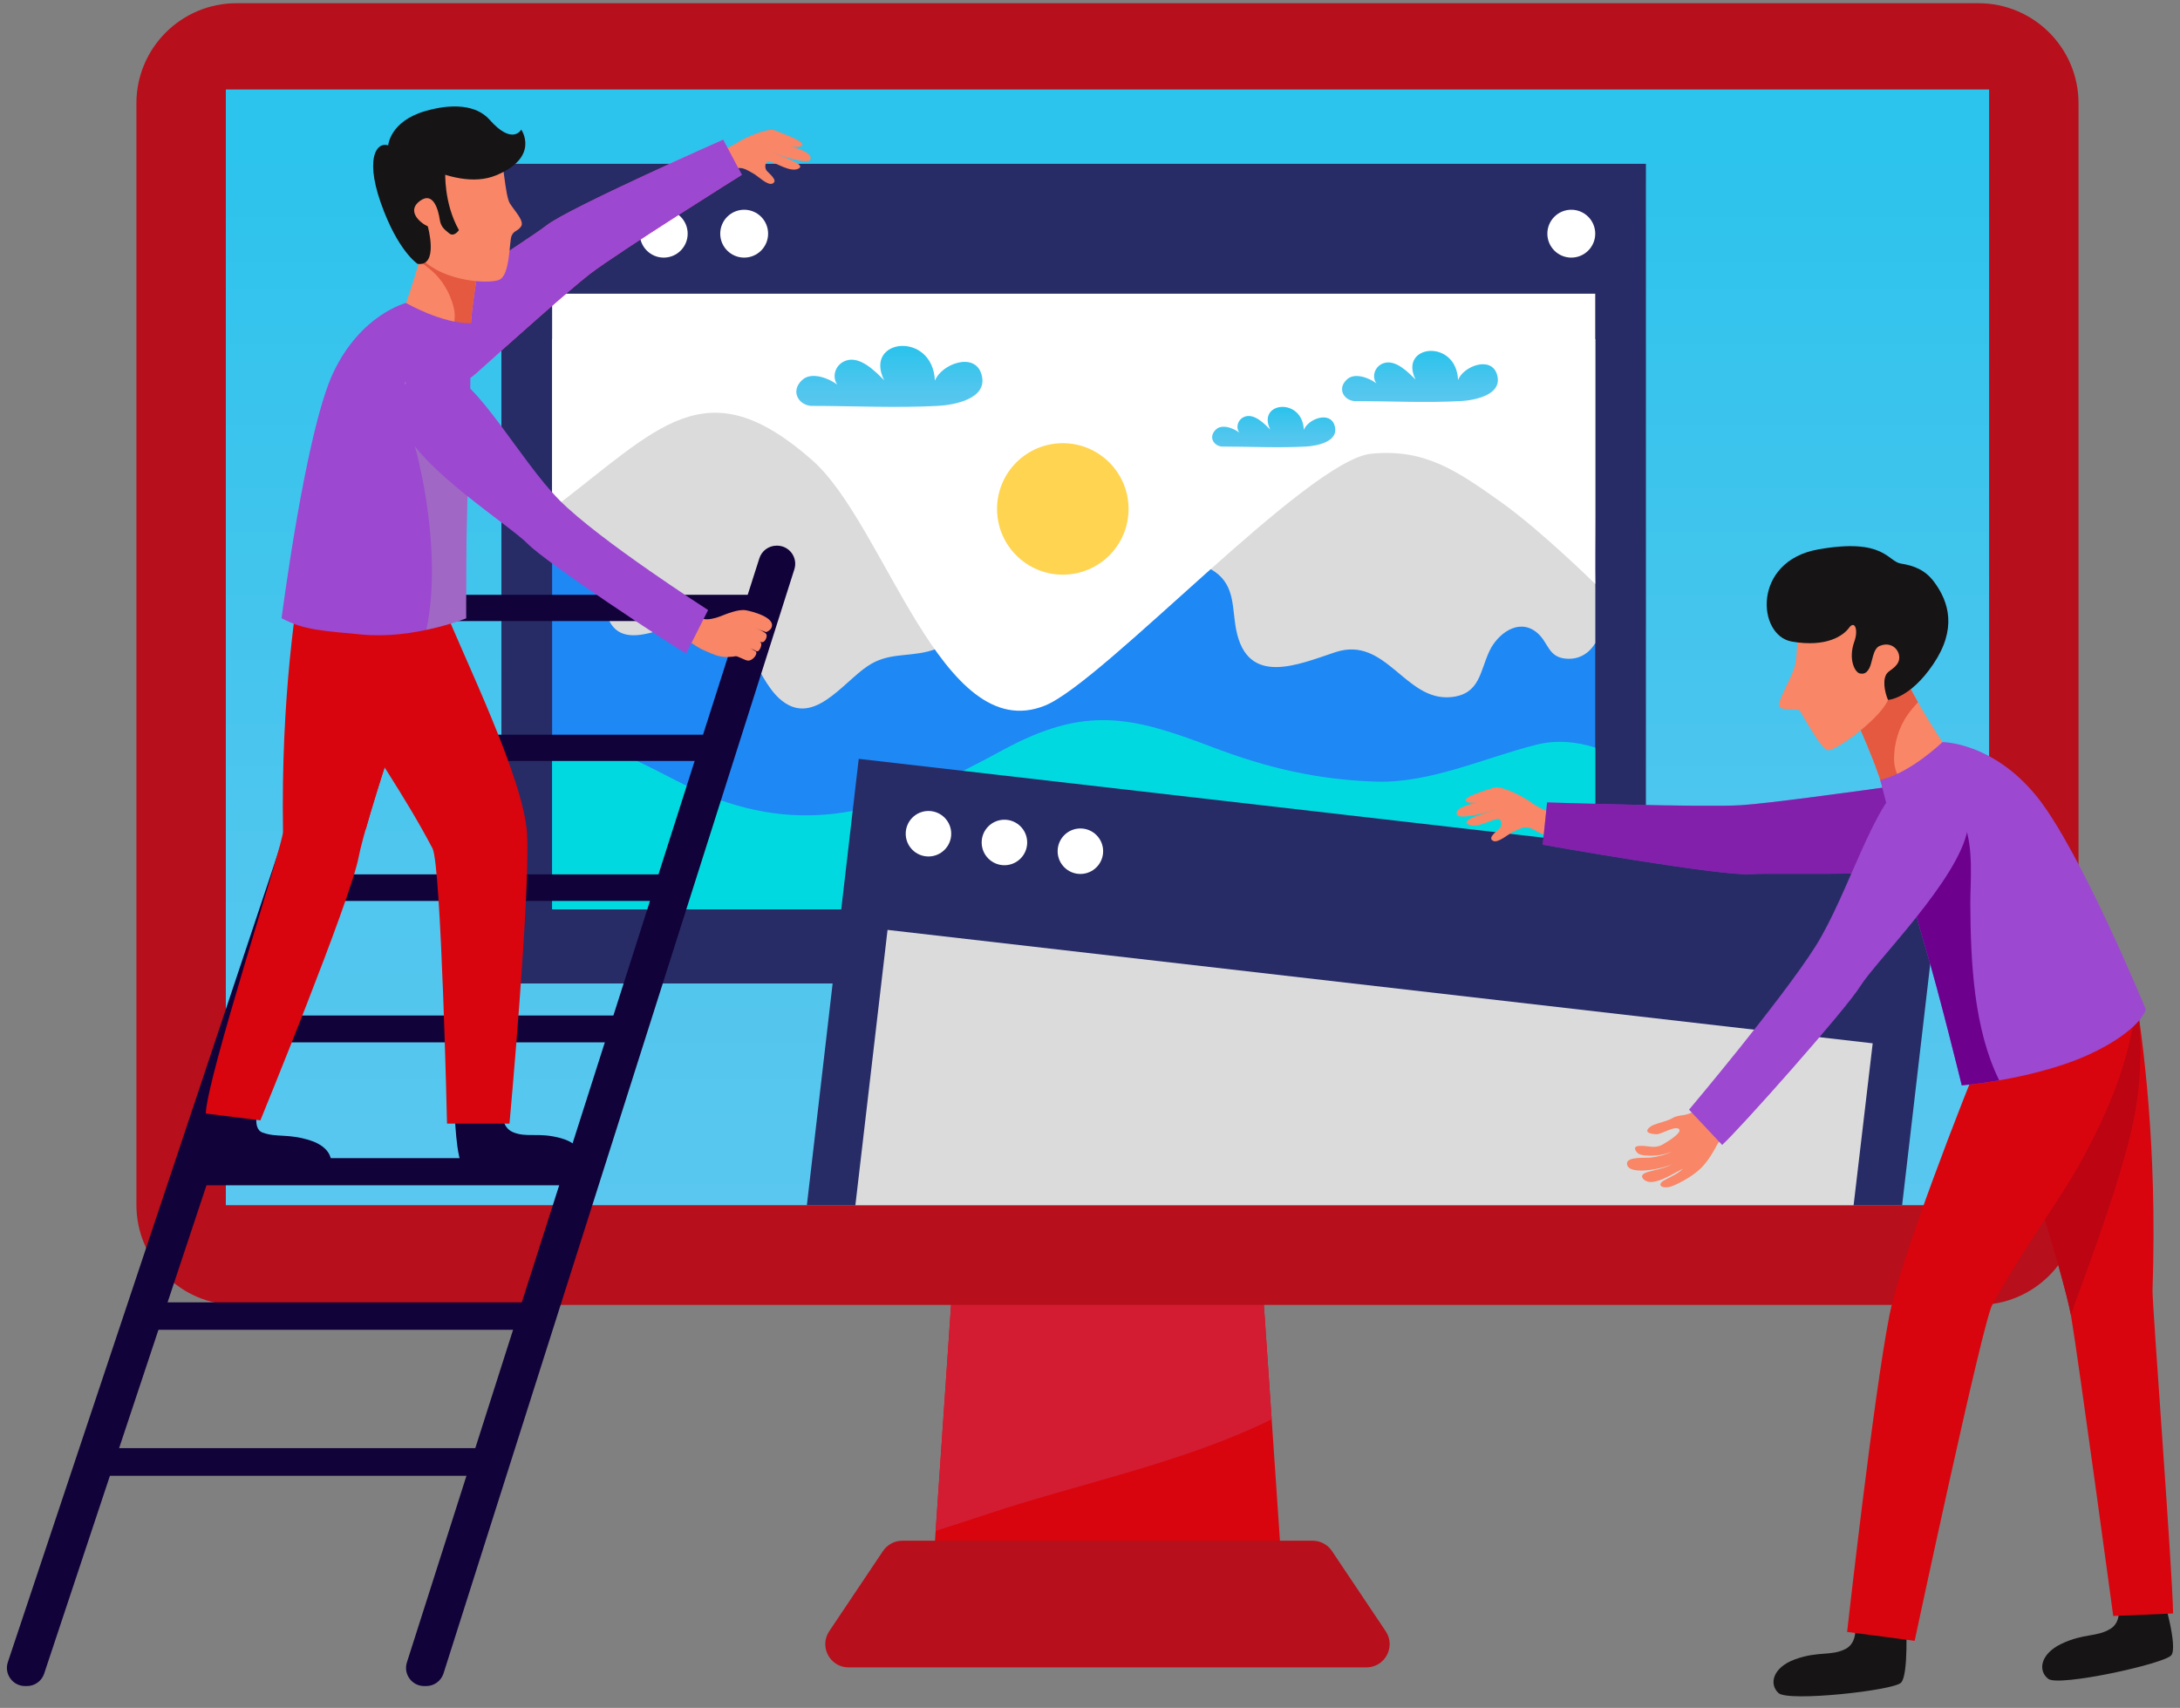
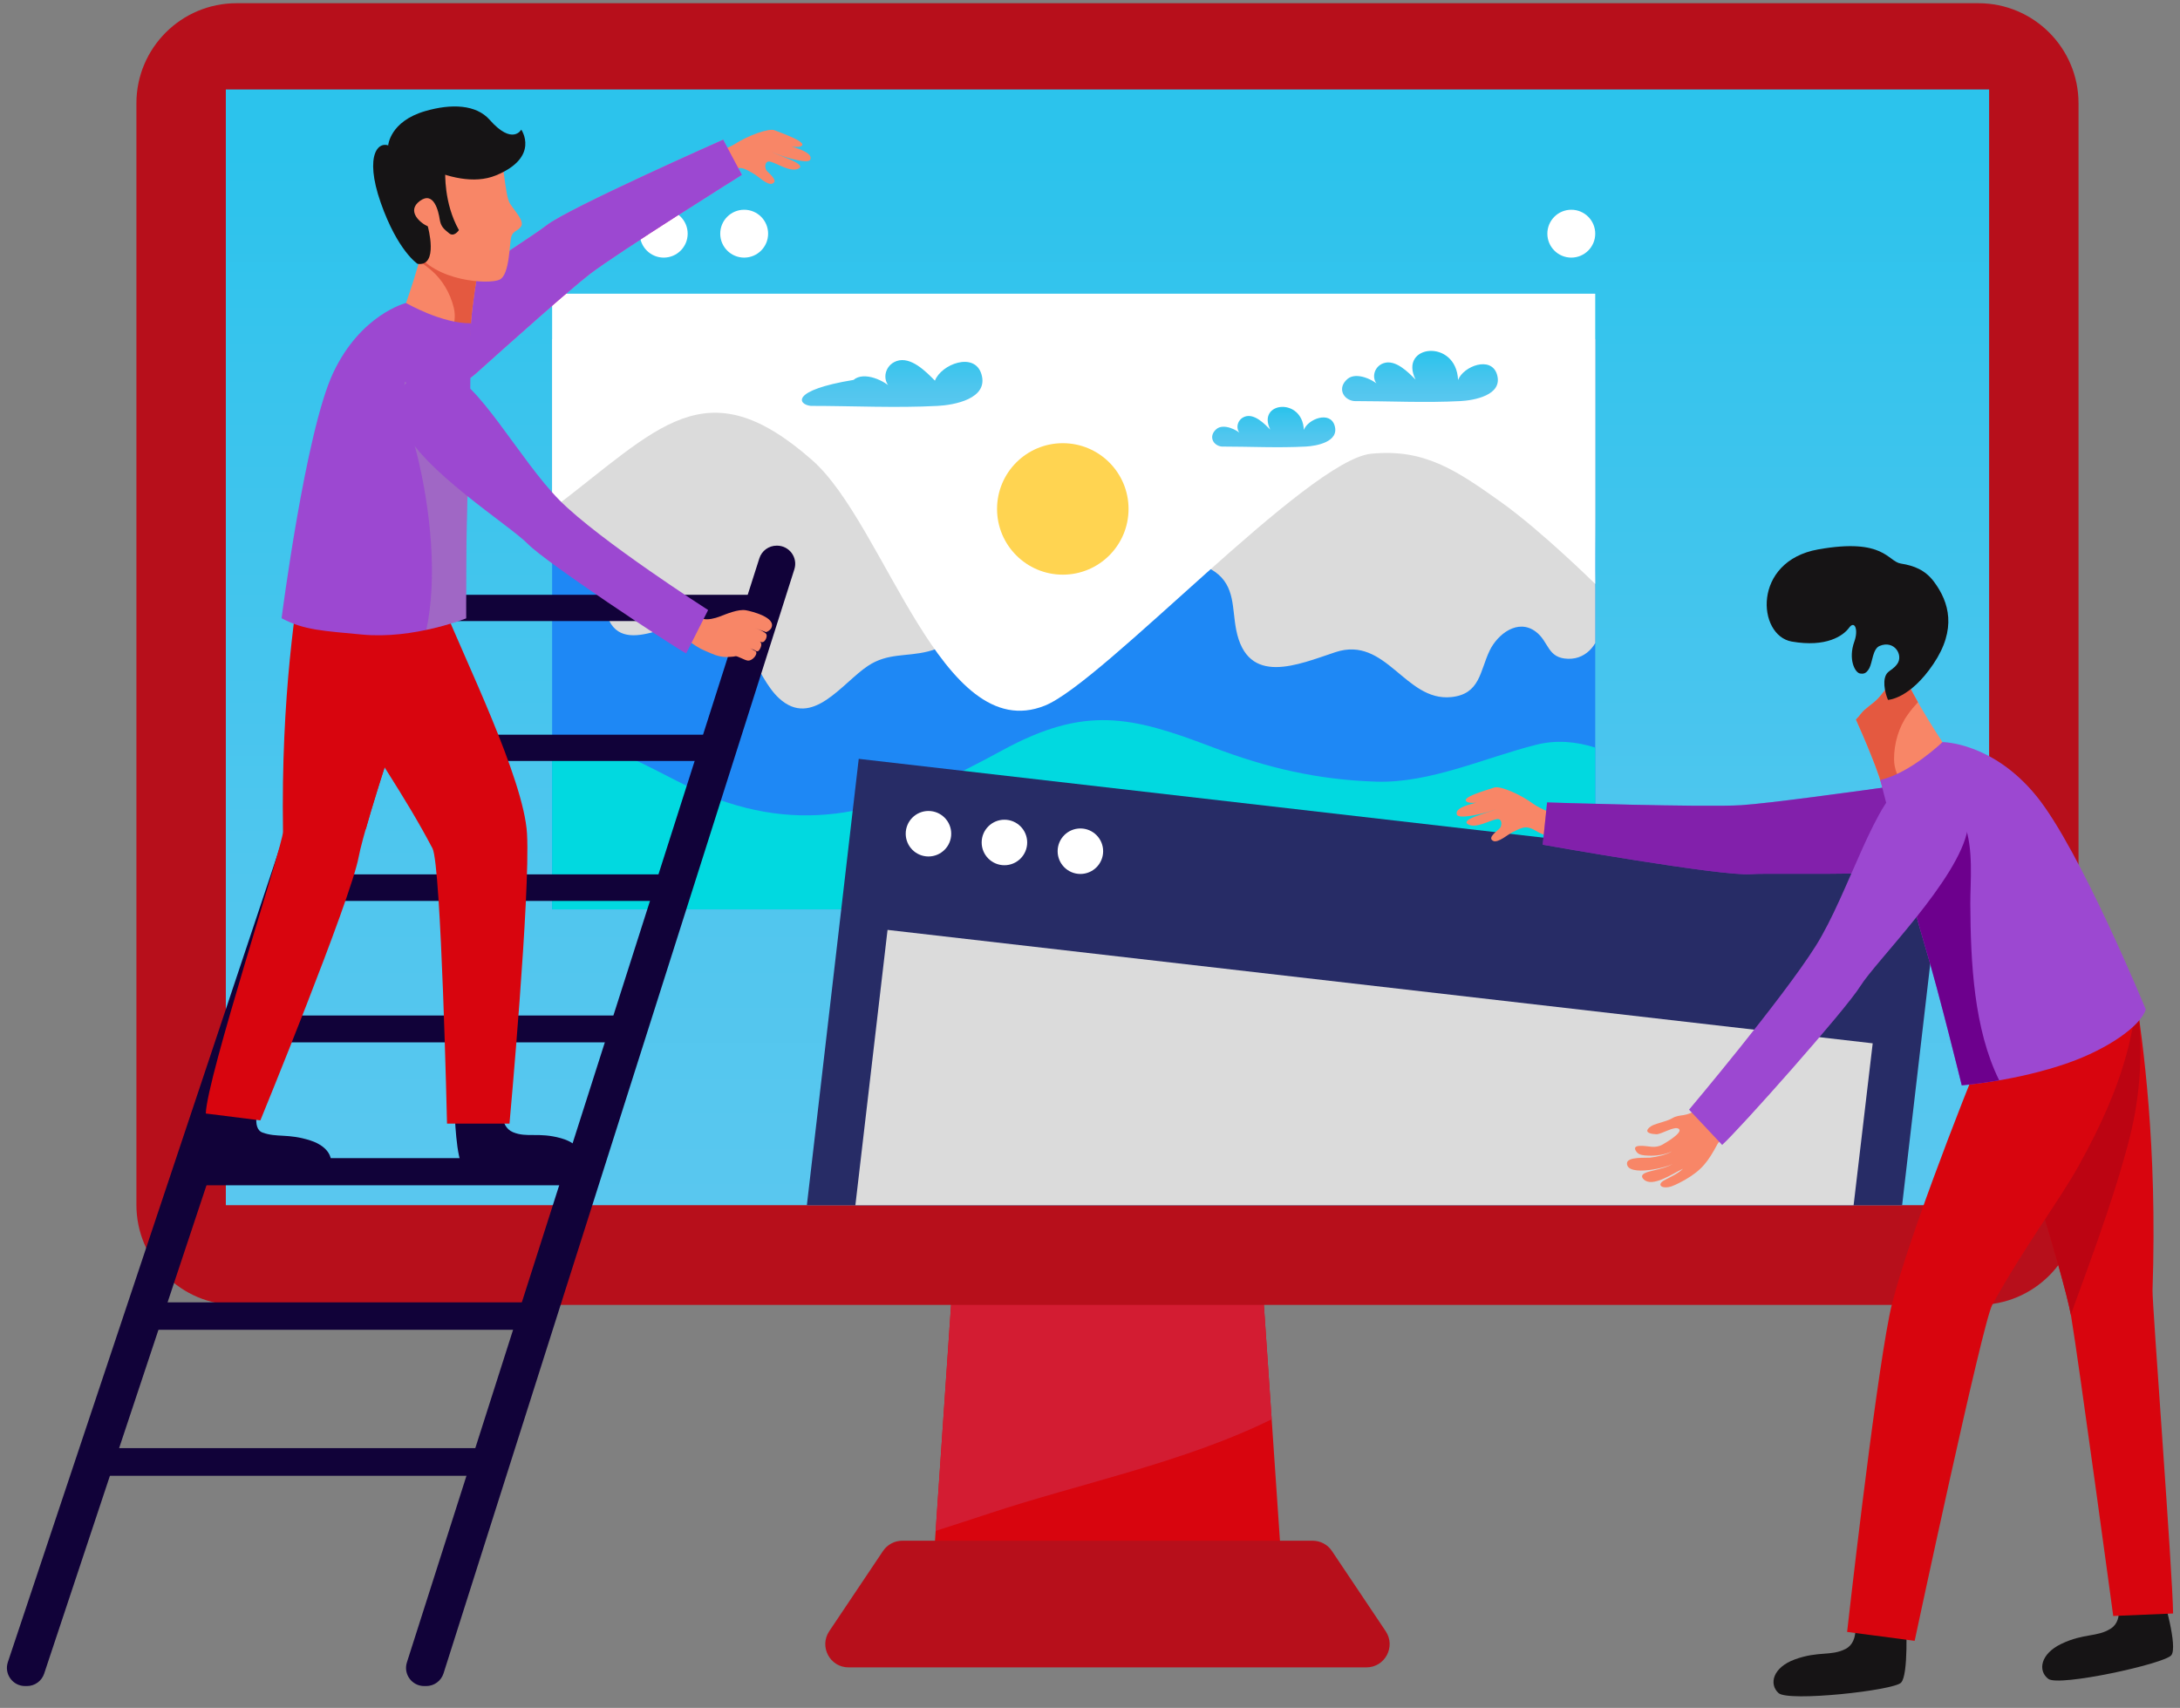
<svg xmlns="http://www.w3.org/2000/svg" version="1.1" id="Layer_1" x="0px" y="0px" width="300px" height="235.065px" viewBox="0 0 300 235.065" enable-background="new 0 0 300 235.065" xml:space="preserve">
  <rect x="0" y="0" width="300" height="235.065" fill="#808080" stroke="none" />
  <g>
    <g>
      <polygon fill="#D8050E" points="176.881,222.923 127.929,222.923 131.952,163.913 172.857,163.913   " />
      <path fill="#D31C32" d="M136.29,208.256c12.243-4.063,26.717-6.982,38.711-12.914l-2.144-31.429h-40.905l-3.19,46.79    C131.287,209.89,133.804,209.081,136.29,208.256z" />
      <path fill="#B70F1B" d="M183.296,213.474c-0.593-0.886-1.59-1.418-2.658-1.418H153.53h-2.249h-27.11    c-1.066,0-2.063,0.532-2.658,1.418l-7.396,11.035c-1.424,2.126,0.099,4.981,2.657,4.981h34.506h2.249h34.504    c2.559,0,4.083-2.855,2.657-4.981L183.296,213.474z" />
      <path fill="#B70F1B" d="M272.259,179.601H32.549c-7.608,0-13.777-6.169-13.777-13.776V14.22c0-7.609,6.169-13.777,13.777-13.777    h239.71c7.609,0,13.776,6.167,13.776,13.777v151.604C286.036,173.432,279.869,179.601,272.259,179.601z" />
      <linearGradient id="SVGID_1_" gradientUnits="userSpaceOnUse" x1="152.404" y1="21.212" x2="152.404" y2="165.415">
        <stop offset="0" style="stop-color:#2CC3EC" />
        <stop offset="0.207" style="stop-color:#38C4ED" />
        <stop offset="0.697" style="stop-color:#50C6EE" />
        <stop offset="1" style="stop-color:#59C7EF" />
      </linearGradient>
      <rect x="31.078" y="12.313" fill="url(#SVGID_1_)" width="242.653" height="153.563" />
    </g>
    <g>
      <g>
-         <rect x="69.003" y="22.548" fill="#272C66" width="157.5" height="112.812" />
        <rect x="75.98" y="46.674" fill="#1E88F5" width="143.546" height="78.49" />
        <path fill="#01D9E0" d="M211.38,102.51c-7.025,1.772-14.587,5.303-21.98,5.072c-8.051-0.252-15.01-1.876-22.576-4.759     c-11.157-4.25-17.487-5.745-28.811,0.406c-12.572,6.827-23.889,11.838-38.043,7.184c-8.544-2.81-14.097-8.386-23.777-8.642     c-0.071-0.003-0.142-0.001-0.212-0.003v23.396h143.546v-22.276C216.915,102.074,214.213,101.795,211.38,102.51z" />
        <g>
          <path fill="#DBDBDB" d="M82.753,75.828c1.194,2.512-0.058,5.838,0.666,8.489c1.876,6.88,10.125,0.117,14.304,0.857      c5.062,0.898,6.175,7.88,9.478,10.924c4.584,4.223,8.701-2.124,12.264-4.465c2.737-1.799,5.253-1.213,8.278-1.979      c3.517-0.89,6.467-3.688,8.907-6.251c3.916-4.111,6.398-7.447,12.576-7.327c2.962,0.057,5.931,0.8,8.867,1.1      c2.889,0.294,6.62-0.252,9.126,1.539c2.764,1.977,2.315,4.983,2.893,7.944c1.541,7.899,8.522,4.806,13.655,3.103      c6.983-2.316,9.58,6.814,15.93,6.183c3.997-0.397,3.944-3.575,5.297-6.394c1.08-2.251,3.873-4.464,6.343-2.616      c1.86,1.391,1.562,3.665,4.472,3.738c0.34,0.009,0.667-0.022,0.978-0.088c1.204-0.258,2.155-1.056,2.742-2.081v-7.677      c0-0.002-0.001-0.005-0.001-0.008c-0.096-3.255,0.001-6.529,0.001-9.785V46.674H75.98V73.96      C75.98,73.2,81.871,73.974,82.753,75.828z" />
          <path fill="#DBDBDB" d="M173.833,112.598c-0.144,0.219-0.235,0.398-0.235,0.5C173.598,113.276,173.683,113.079,173.833,112.598z      " />
        </g>
        <path fill="#FFFFFF" d="M111.753,63.318c10.073,8.851,17.81,39.541,32.048,33.794c8.052-3.251,36.178-33.819,44.912-34.666     c7.262-0.705,11.608,2.203,17.877,6.679c5.542,3.955,12.936,11.245,12.936,11.245V40.426H75.98v29.639     C90.694,58.893,97.024,50.378,111.753,63.318z" />
        <circle fill="#FFD451" cx="146.257" cy="70.046" r="9.048" />
        <linearGradient id="SVGID_2_" gradientUnits="userSpaceOnUse" x1="122.393" y1="48.097" x2="122.393" y2="55.976">
          <stop offset="0" style="stop-color:#2CC3EC" />
          <stop offset="0.207" style="stop-color:#38C4ED" />
          <stop offset="0.697" style="stop-color:#50C6EE" />
          <stop offset="1" style="stop-color:#59C7EF" />
        </linearGradient>
-         <path fill="url(#SVGID_2_)" d="M111.573,55.864c5.803,0,11.698,0.309,17.494,0c2.165-0.114,7.032-0.95,5.99-4.373     c-0.95-3.121-5.531-1.367-6.399,0.902c-0.306-6.882-9.851-5.833-6.987-0.056c-1.203-1.215-3.311-3.393-5.276-2.699     c-1.743,0.615-2.133,2.917-0.529,3.895c-0.991-1.17-3.947-2.547-5.397-1.3C108.736,53.724,109.792,55.678,111.573,55.864z" />
+         <path fill="url(#SVGID_2_)" d="M111.573,55.864c5.803,0,11.698,0.309,17.494,0c2.165-0.114,7.032-0.95,5.99-4.373     c-0.95-3.121-5.531-1.367-6.399,0.902c-1.203-1.215-3.311-3.393-5.276-2.699     c-1.743,0.615-2.133,2.917-0.529,3.895c-0.991-1.17-3.947-2.547-5.397-1.3C108.736,53.724,109.792,55.678,111.573,55.864z" />
        <linearGradient id="SVGID_3_" gradientUnits="userSpaceOnUse" x1="195.408" y1="48.702" x2="195.408" y2="55.296">
          <stop offset="0" style="stop-color:#2CC3EC" />
          <stop offset="0.207" style="stop-color:#38C4ED" />
          <stop offset="0.697" style="stop-color:#50C6EE" />
          <stop offset="1" style="stop-color:#59C7EF" />
        </linearGradient>
        <path fill="url(#SVGID_3_)" d="M186.35,55.203c4.858,0,9.793,0.258,14.644,0c1.813-0.096,5.886-0.795,5.014-3.661     c-0.795-2.612-4.63-1.143-5.356,0.756c-0.255-5.761-8.244-4.883-5.849-0.048c-1.006-1.017-2.771-2.838-4.416-2.258     c-1.459,0.514-1.786,2.44-0.444,3.26c-0.829-0.98-3.303-2.131-4.517-1.088C183.976,53.411,184.86,55.047,186.35,55.203z" />
        <linearGradient id="SVGID_4_" gradientUnits="userSpaceOnUse" x1="175.284" y1="56.324" x2="175.284" y2="61.536">
          <stop offset="0" style="stop-color:#2CC3EC" />
          <stop offset="0.207" style="stop-color:#38C4ED" />
          <stop offset="0.697" style="stop-color:#50C6EE" />
          <stop offset="1" style="stop-color:#59C7EF" />
        </linearGradient>
        <path fill="url(#SVGID_4_)" d="M168.125,61.462c3.839,0,7.739,0.203,11.573,0c1.433-0.077,4.653-0.63,3.963-2.893     c-0.628-2.064-3.659-0.905-4.233,0.596c-0.202-4.552-6.516-3.857-4.622-0.037c-0.796-0.805-2.19-2.244-3.492-1.786     c-1.152,0.408-1.41,1.929-0.35,2.577c-0.655-0.774-2.611-1.686-3.57-0.861C166.25,60.046,166.947,61.338,168.125,61.462z" />
      </g>
      <g>
        <circle fill="#FFFFFF" cx="80.273" cy="32.162" r="3.294" />
        <circle fill="#FFFFFF" cx="91.34" cy="32.162" r="3.294" />
        <circle fill="#FFFFFF" cx="102.409" cy="32.162" r="3.294" />
        <circle fill="#FFFFFF" cx="216.233" cy="32.162" r="3.294" />
      </g>
    </g>
  </g>
  <g>
    <path fill="#F88667" d="M106.611,17.935c-0.82-0.346-3.764,0.767-5.501,1.896c-0.989,0.643-3.158,1.322-4.845,1.788   c0.194,0.943,0.313,1.9,0.356,2.859c-0.002-0.045,2.702-0.473,2.984-0.562c0.913-0.289,1.623-1.001,2.67-0.724   c0.463,0.122,1.005,0.481,1.425,0.707c0.552,0.296,1.897,1.641,2.565,1.382c1.002-0.389-0.632-1.541-0.814-1.864   c-0.272-0.48-0.164-1.354,0.571-1.16c1.011,0.267,2.741,1.473,3.829,0.97c1.369-0.634-2.892-1.855-3.62-2.315   c1.154,0.591,4.953,1.748,5.262,1.082c0.593-1.277-3.43-1.948-4.541-2.499c1.17,0.568,2.57,0.881,3.171,0.674   C111.553,19.679,107.431,18.281,106.611,17.935z" />
    <g>
      <path fill="#FE3DA6" d="M55.695,51.799c2.862,2.348,7.071,2.047,9.823-0.427c4.516-4.059,12.937-11.576,15.674-13.68    c3.808-2.928,20.889-13.631,20.889-13.631l-2.567-4.823c0,0-21.289,9.416-24.298,11.784c-3.008,2.368-20.48,12.866-21.189,17.105    C53.778,49.611,54.533,50.845,55.695,51.799z" />
      <path fill="#9C48D1" d="M55.695,51.799c2.862,2.348,7.071,2.047,9.823-0.427c4.516-4.059,12.937-11.576,15.674-13.68    c3.808-2.928,20.889-13.631,20.889-13.631l-2.567-4.823c0,0-21.289,9.416-24.298,11.784c-3.008,2.368-20.48,12.866-21.189,17.105    C53.778,49.611,54.533,50.845,55.695,51.799z" />
    </g>
    <g>
      <polygon fill="#110239" points="42.708,104.739 43.914,101.124 97.933,101.124 96.781,104.739   " />
      <polygon fill="#110239" points="36.287,123.996 37.505,120.343 91.813,120.343 90.649,123.996   " />
      <polygon fill="#110239" points="50.833,85.482 52.038,81.867 106.058,81.867 104.906,85.482   " />
      <polygon fill="#110239" points="29.798,143.46 31.028,139.767 85.627,139.767 84.45,143.46   " />
      <polygon fill="#110239" points="23.238,163.134 24.482,159.4 79.375,159.4 78.185,163.134   " />
      <polygon fill="#110239" points="16.607,183.02 17.866,179.246 73.055,179.246 71.853,183.02   " />
      <polygon fill="#110239" points="9.905,203.123 11.176,199.309 66.665,199.309 65.451,203.123   " />
      <path fill="#110239" d="M3.706,232.059H3.451c-1.706,0-2.91-1.673-2.37-3.29l50.73-151.96c0.341-1.021,1.295-1.708,2.37-1.708    h3.496l-51.6,155.248C5.737,231.37,4.783,232.059,3.706,232.059z" />
      <path fill="#110239" d="M58.654,232.059h-0.278c-1.693,0-2.896-1.646-2.38-3.259l48.503-151.96    c0.331-1.036,1.293-1.738,2.381-1.738h0.052c1.692,0,2.895,1.644,2.383,3.255l-48.28,151.961    C60.704,231.354,59.742,232.059,58.654,232.059z" />
    </g>
    <path fill="#F88667" d="M58.776,30.899c0.111,0.12,0.21,0.245,0.327,0.36c1.059,1.065,2.17,2.151,3.426,2.984   c0.765,0.507,1.95,0.838,2.606,1.37c0.264,0.214,0.538,0.406,0.822,0.579c-0.38,2.138-1.329,7.764-1.181,9.958   c0,0-6.839-0.483-9.332-3.249C55.444,42.903,58.281,35.287,58.776,30.899z" />
    <path fill="#E45940" d="M62.443,42.334c-0.475-1.948-1.568-3.852-3.114-5.156c-0.532-0.449-1.072-0.851-1.64-1.217   c0.495-1.779,0.922-3.6,1.087-5.063c0.111,0.12,0.21,0.245,0.327,0.36c1.059,1.065,2.17,2.151,3.426,2.984   c0.765,0.507,1.95,0.838,2.606,1.37c0.264,0.214,0.538,0.406,0.822,0.579c-0.38,2.138-1.329,7.764-1.181,9.958   c0,0-1.174-0.085-2.72-0.377C62.556,44.729,62.735,43.527,62.443,42.334z" />
    <path fill="#110239" d="M62.563,152.957c0,0,0.188,6.82,1.255,7.751c1.067,0.933,14.633,1.339,15.801,0.095   c1.168-1.244,0.481-3.339-2.43-4.147c-3.122-0.867-4.652-0.017-6.608-0.832c-1.956-0.814-1.438-3.897-1.438-3.897L62.563,152.957z" />
    <path fill="#110239" d="M28.919,152.727c0,0-1.046,6.643-0.016,7.615c1.03,0.972,14.848,2.058,16.063,0.859   c1.214-1.199,0.609-3.319-2.268-4.237c-3.087-0.987-4.581-0.361-6.573-1.085c-1.565-0.571-0.511-3.735-0.511-3.735L28.919,152.727z   " />
    <g>
      <path fill="#D8050E" d="M38.946,114.493c-0.3-18.869,1.856-31.843,2.833-37.919c2.256,0.083,4.518,0.284,6.772,1.309    c4.141,1.886,8.307,3.693,12.467,5.506c-3.379,6.989-10.773,29.804-11.665,34.579c-1.108,5.938-13.521,36.233-13.521,36.233    l-7.511-0.944C28.442,148.375,38.974,116.131,38.946,114.493z" />
      <path fill="#D8050E" d="M54.356,80.579c2.181,1.063,4.439,1.903,6.704,2.728c-3.316,6.855-9.363,25.824-10.728,30.866    c-1.053-3.181-6.149-10.87-8.104-19.286c-1.308-5.627-1.533-11.453-0.632-17.159c0.002-0.022,0.006-0.044,0.01-0.067    C45.819,77.948,49.897,78.405,54.356,80.579z" />
      <path fill="#D8050E" d="M48.743,79.547c2.927,0.988,8.252,2.405,12.275,3.842c2.802,7.079,11.076,23.787,11.507,31.341    c0.474,8.335-2.412,39.915-2.412,39.915h-8.596c0,0-0.796-35.595-2-37.882c-3.97-7.542-8.356-13.519-10.85-18.212    c-4.181-7.871-5.601-12.928-6.338-16.614c-0.324-1.626-1.747-7.08,1.015-8.787C45.629,73.798,46.292,78.72,48.743,79.547z" />
    </g>
    <g>
      <path fill="#9C48D1" d="M64.149,85.104c0,0-7.219,2.917-14.329,2.232c-5.265-0.506-7.99-0.588-11.069-2.249    c0,0,3.292-25.66,7.09-33.75C49.64,43.249,55.876,41.7,55.876,41.7s4.915,2.854,8.929,2.791c0,0-0.097,15.765-0.403,22.061    C64.096,72.847,64.149,85.104,64.149,85.104z" />
      <path opacity="0.32" fill="#AAAAAA" d="M64.492,64.248c0.022-0.692,0.044-1.425,0.064-2.202c0.002-0.092,0.005-0.19,0.006-0.283    c0.019-0.741,0.037-1.509,0.052-2.294c0.002-0.13,0.005-0.261,0.008-0.392c0.019-0.875,0.034-1.764,0.048-2.651    c0-0.013,0.001-0.027,0.001-0.041c-0.327-0.001-0.653-0.005-0.971-0.066c-2.512-0.49-4.693-1.894-6.867-3.174    c-0.366-0.216-0.753-0.395-1.136-0.582c-0.435,3.371,1.08,7.484,1.735,10.164c1.811,7.413,2.791,16.795,1.236,23.955    c3.209-0.684,5.481-1.578,5.481-1.578s-0.054-12.258,0.251-18.553c0.027-0.558,0.052-1.208,0.076-1.897    C64.482,64.52,64.486,64.388,64.492,64.248z" />
    </g>
    <path fill="#F88667" d="M95.727,85.243c0.398-0.031,0.868-0.125,1.007-0.079c0.655,0.217,1.75-0.099,2.21-0.272   c1.044-0.393,2.638-1.087,3.711-0.898c0.623,0.11,4.364,0.982,3.445,2.517c-0.122,0.205-0.582,0.526-0.713,0.479   c-0.383-0.145-1.459-0.536-1.459-0.536s0.823,0.301,0.996,0.423c0.143,0.103,0.422,0.227,0.517,0.375   c0.205,0.319-0.108,1.001-0.432,1.115c-0.321,0.111-0.571-0.212-0.841-0.361c0.005,0.004,0.013,0.009,0.019,0.013   c0.258,0.206,0.822,0.349,0.474,1.138c-0.391,0.881-0.659,0.325-1.032,0.232c-0.131-0.033-0.269-0.097-0.403-0.159   c0.141,0.081,0.665,0.329,0.773,0.424c0.349,0.312-0.423,1.35-1.117,1.262c-0.426-0.053-1.436-0.666-1.673-0.598   c-0.269,0.074-0.588,0.071-0.864,0.096c-0.853,0.081-1.744-0.15-2.526-0.504c-0.352-0.159-1.046-0.433-1.393-0.618   c-0.869-0.465-1.826-1.203-2.08-1.416C94.921,86.774,95.844,86.495,95.727,85.243z" />
    <path fill="#9C48D1" d="M94.427,89.939l3.021-5.978c0,0-14.973-9.586-20.447-15.108c-5.474-5.522-11.391-16.757-15.565-17.464   c-4.172-0.705-8.375,1.594-5.958,7.404c2.419,5.808,14.659,13.509,17.154,16.064C75.125,77.416,91.979,88.567,94.427,89.939z" />
    <path fill="#F88667" d="M56.722,19.237c0,0,11.047-1.265,11.813,0.592c0.765,1.857,0.93,7.088,1.647,8.192   c0.716,1.104,2.009,2.427,1.527,3.139c-0.483,0.713-1.017,0.538-1.322,1.339c-0.305,0.801-0.189,5.321-1.648,5.996   c-1.458,0.674-8.902,0.277-11.597-3.963C54.446,30.292,51.385,19.629,56.722,19.237z" />
    <path fill="#161415" d="M53.95,20.274l7.326,3.392c0,0-0.229,4.265,1.879,8.006c0,0-0.66,1.009-1.35,0.437   c-0.691-0.573-1.137-0.88-1.299-1.943c-0.161-1.063-0.8-3.92-2.72-2.511c-1.921,1.409,0.108,3.081,1.085,3.496   c0,0,1.552,5.563-1.4,5.167c0,0-2.724-1.727-5.072-8.407C50.054,21.23,52.124,19.021,53.95,20.274z" />
    <path fill="#161415" d="M71.735,17.843c0,0,2.618,3.768-3.47,6.289c-6.088,2.521-14.846-4.118-14.846-4.118   s0.225-3.304,5.082-4.719c3.629-1.058,7.03-0.909,8.882,1.193C70.532,20.061,71.735,17.843,71.735,17.843z" />
  </g>
  <g>
    <g>
      <polygon fill="#272C66" points="261.76,165.876 266.924,121.571 118.174,104.444 111.037,165.876   " />
      <polygon fill="#DBDBDB" points="255.084,165.876 257.711,143.597 122.139,127.986 117.713,165.876   " />
    </g>
    <g>
      <circle fill="#FFFFFF" cx="127.771" cy="114.749" r="3.131" />
      <circle fill="#FFFFFF" cx="138.224" cy="115.953" r="3.132" />
      <circle fill="#FFFFFF" cx="148.677" cy="117.156" r="3.131" />
    </g>
  </g>
  <g>
    <path fill="#F88667" d="M261.497,91.67c-0.085,0.154-0.156,0.309-0.245,0.46c-0.825,1.381-1.697,2.798-2.787,3.99   c-0.662,0.725-1.81,1.375-2.352,2.098c-0.22,0.291-0.455,0.563-0.704,0.814c0.949,2.125,3.395,7.722,3.808,10.04   c0,0,6.98-2.275,8.854-5.794C268.07,103.278,263.149,96.099,261.497,91.67z" />
    <path fill="#E45940" d="M260.65,104.502c-0.01-2.147,0.632-4.411,1.901-6.165c0.435-0.605,0.892-1.162,1.387-1.689   c-0.976-1.72-1.892-3.5-2.441-4.979c-0.085,0.154-0.156,0.309-0.245,0.46c-0.825,1.381-1.697,2.798-2.787,3.99   c-0.662,0.725-1.81,1.375-2.352,2.098c-0.22,0.291-0.455,0.563-0.704,0.814c0.949,2.125,3.395,7.722,3.808,10.04   c0,0,1.198-0.393,2.728-1.097C261.157,107.02,260.658,105.815,260.65,104.502z" />
    <path fill="#161415" d="M262.298,223.214c0,0,0.375,7.296-0.687,8.38c-1.061,1.085-15.508,2.66-16.858,1.431   c-1.35-1.23-0.796-3.524,2.245-4.633c3.262-1.188,4.964-0.409,6.983-1.442c2.02-1.034,1.209-4.281,1.209-4.281L262.298,223.214z" />
    <path fill="#161415" d="M297.672,219.747c0,0,2.079,6.894,1.128,8.075s-15.45,4.348-16.914,3.255   c-1.464-1.095-1.132-3.431,1.788-4.827c3.129-1.496,4.901-0.887,6.813-2.109c1.908-1.225,0.789-4.378,0.789-4.378L297.672,219.747z   " />
    <path fill="#D8050E" d="M296.219,177.589c0.688-20.193-1.369-34.126-2.295-40.65c-2.419,0.047-4.844,0.216-7.277,1.272   c-4.47,1.937-8.964,3.791-13.452,5.651c3.481,7.547,10.954,32.115,11.814,37.244c1.07,6.38,5.802,41.31,5.802,41.31l8.238-0.344   C299.014,216.844,296.16,179.341,296.219,177.589z" />
    <path fill="#BC0412" d="M280.381,140.982c-2.356,1.096-4.789,1.951-7.23,2.789c3.418,7.404,10.811,31.779,11.825,37.166   c1.188-3.385,5.854-15.43,8.111-24.403c1.508-5.999,1.863-12.23,1.009-18.356c-0.004-0.025-0.006-0.049-0.01-0.073   C289.571,138.333,285.196,138.743,280.381,140.982z" />
    <path fill="#D8050E" d="M286.41,139.988c-3.152,1-8.881,2.414-13.215,3.874c-3.137,7.524-11.601,29.213-13.178,37.159   c-2.182,10.996-5.827,43.589-5.827,43.589l9.295,1.224c0,0,9.336-43.789,10.667-46.215c4.397-7.996,9.21-14.311,11.972-19.287   c6.669-12.026,7.089-17.908,7.992-22.145C291.66,138.836,289.05,139.15,286.41,139.988z" />
    <g>
      <path fill="#F88667" d="M205.626,108.395c0.84-0.294,3.708,1,5.371,2.237c0.948,0.704,3.07,1.519,4.723,2.089    c-0.252,0.93-0.431,1.876-0.534,2.832c0.004-0.044-2.666-0.642-2.943-0.748c-0.894-0.346-1.556-1.102-2.621-0.89    c-0.469,0.092-1.032,0.417-1.466,0.615c-0.569,0.262-1.996,1.521-2.646,1.22c-0.976-0.452,0.727-1.5,0.929-1.809    c0.301-0.462,0.249-1.34-0.497-1.193c-1.027,0.202-2.828,1.297-3.882,0.726c-1.326-0.717,3.003-1.668,3.756-2.083    c-1.188,0.518-5.052,1.434-5.317,0.751c-0.513-1.312,3.546-1.729,4.688-2.208c-1.204,0.493-2.62,0.718-3.208,0.474    C200.585,109.825,204.786,108.689,205.626,108.395z" />
      <path fill="#9C48D1" d="M270.691,113.537c-1.138-3.796-5.056-6.045-8.98-5.495c-6.438,0.906-18.413,2.548-22.103,2.781    c-5.133,0.323-26.705-0.382-26.705-0.382l-0.603,5.82c0,0,24.539,4.365,28.629,4.059c4.087-0.304,25.885,0.817,29.048-2.523    C271.084,116.626,271.152,115.079,270.691,113.537z" />
      <path opacity="0.55" fill="#6D008D" d="M270.691,113.537c-1.138-3.796-5.056-6.045-8.98-5.495    c-6.438,0.906-18.413,2.548-22.103,2.781c-5.133,0.323-26.705-0.382-26.705-0.382l-0.603,5.82c0,0,24.539,4.365,28.629,4.059    c4.087-0.304,25.885,0.817,29.048-2.523C271.084,116.626,271.152,115.079,270.691,113.537z" />
    </g>
    <g>
      <path fill="#9C48D1" d="M269.966,149.375c0,0,7.519-0.56,14.729-3.113c5.337-1.891,9.89-5.017,10.593-7.34    c0,0-9.013-21.953-15.055-29.372c-6.043-7.419-12.923-7.413-12.923-7.413s-4.365,4.241-8.555,5.216c0,0,4.189,16.352,6.14,22.813    C266.847,136.628,269.966,149.375,269.966,149.375z" />
      <path fill="#6D008D" d="M271.144,124.387c-0.015-2.953,0.494-7.62-0.833-11.008c-0.349,0.293-0.706,0.58-1.028,0.897    c-1.925,1.895-3.828,3.92-6.313,5.079c-0.313,0.146-0.65,0.235-0.989,0.321c1.059,3.964,2.156,7.977,2.914,10.492    c1.952,6.46,5.071,19.208,5.071,19.208s2.106-0.159,5.153-0.683C271.642,141.655,271.185,132.563,271.144,124.387z" />
    </g>
-     <path fill="#F88667" d="M262.557,83.754c0,0-4.682-5.521-8.64-4.209c-3.956,1.312-6.369,2.649-6.496,4.343   c-0.129,1.695,0.093,6.214-0.522,8.068c-0.613,1.853-2.29,4.514-2.055,5.218s2.604,0.35,2.809,0.608   c0.206,0.258,2.816,5.145,3.802,5.466c0.985,0.323,7.924-4.731,8.516-7.345C260.561,93.287,263.981,87.741,262.557,83.754z" />
    <path fill="#161415" d="M254.458,86.404c-0.79,1.086-3.109,2.729-7.885,1.897c-4.775-0.833-5.481-11.062,3.638-12.684   c9.118-1.623,9.55,1.663,11.375,1.949c1.83,0.285,3.361,0.893,4.567,2.513c2.085,2.803,3.146,6.503-0.089,11.304   c-3.266,4.852-6.25,4.945-6.25,4.945c-0.459-1.072-0.849-2.974-0.015-3.789c0.333-0.325,0.802-0.488,1.286-1.153   c0.882-1.209-0.388-3.334-2.421-2.484c-0.96,0.4-0.987,2.27-1.414,3.056c-0.451,0.835-0.887,0.789-1.259,0.743   c-0.72-0.087-1.688-1.968-0.801-4.417C255.764,86.699,255.247,85.317,254.458,86.404z" />
    <g>
      <path fill="#F88667" d="M234.687,151.867c-0.936,0.738-1.842,1.433-2.999,1.608c-0.544,0.082-1.07,0.132-1.536,0.417    c-0.478,0.294-1.139,0.458-1.711,0.644c-0.539,0.175-1.212,0.315-1.619,0.805c-0.485,0.583,0.468,0.75,1.119,0.769    c0.708,0.021,2.544-1.218,3.106-0.723c0.562,0.496-1.768,1.866-2.234,2.132c-1.105,0.627-1.932,0.154-3.082,0.189    c-0.671,0.019-0.972,0.233-0.501,0.849c0.353,0.459,1.031,0.466,1.559,0.496c1.078,0.06,2.31-0.104,3.3-0.591    c-0.726,0.471-2.154,0.789-3.018,0.87c-0.598,0.056-3.181-0.155-3.177,0.791c0.01,1.9,5.715,0.597,6.549-0.073    c-0.901,0.586-1.945,0.815-2.983,1.07c-0.609,0.149-2.063,0.441-1.249,1.216c1.203,1.146,3.99-0.822,5.395-1.478    c-0.766,0.73-1.572,1.037-2.563,1.584c-1.171,0.645-0.289,1.28,1.025,0.827c0.553-0.19,1.588-0.753,1.81-0.881    c2.346-1.348,3.212-2.576,4.442-4.867c0.443-0.824,2.118-1.866,1.938-2.653C237.905,153.343,235.804,152.582,234.687,151.867z" />
      <path fill="#9C48D1" d="M236.992,157.581l-4.554-4.853c0,0,12.808-15.198,17.414-22.504c4.609-7.305,8.323-20.915,12.682-22.685    c4.355-1.77,9.467-0.286,8.242,6.596c-1.227,6.882-12.649,18.178-14.738,21.551C253.947,139.059,239.318,155.501,236.992,157.581z    " />
    </g>
  </g>
</svg>